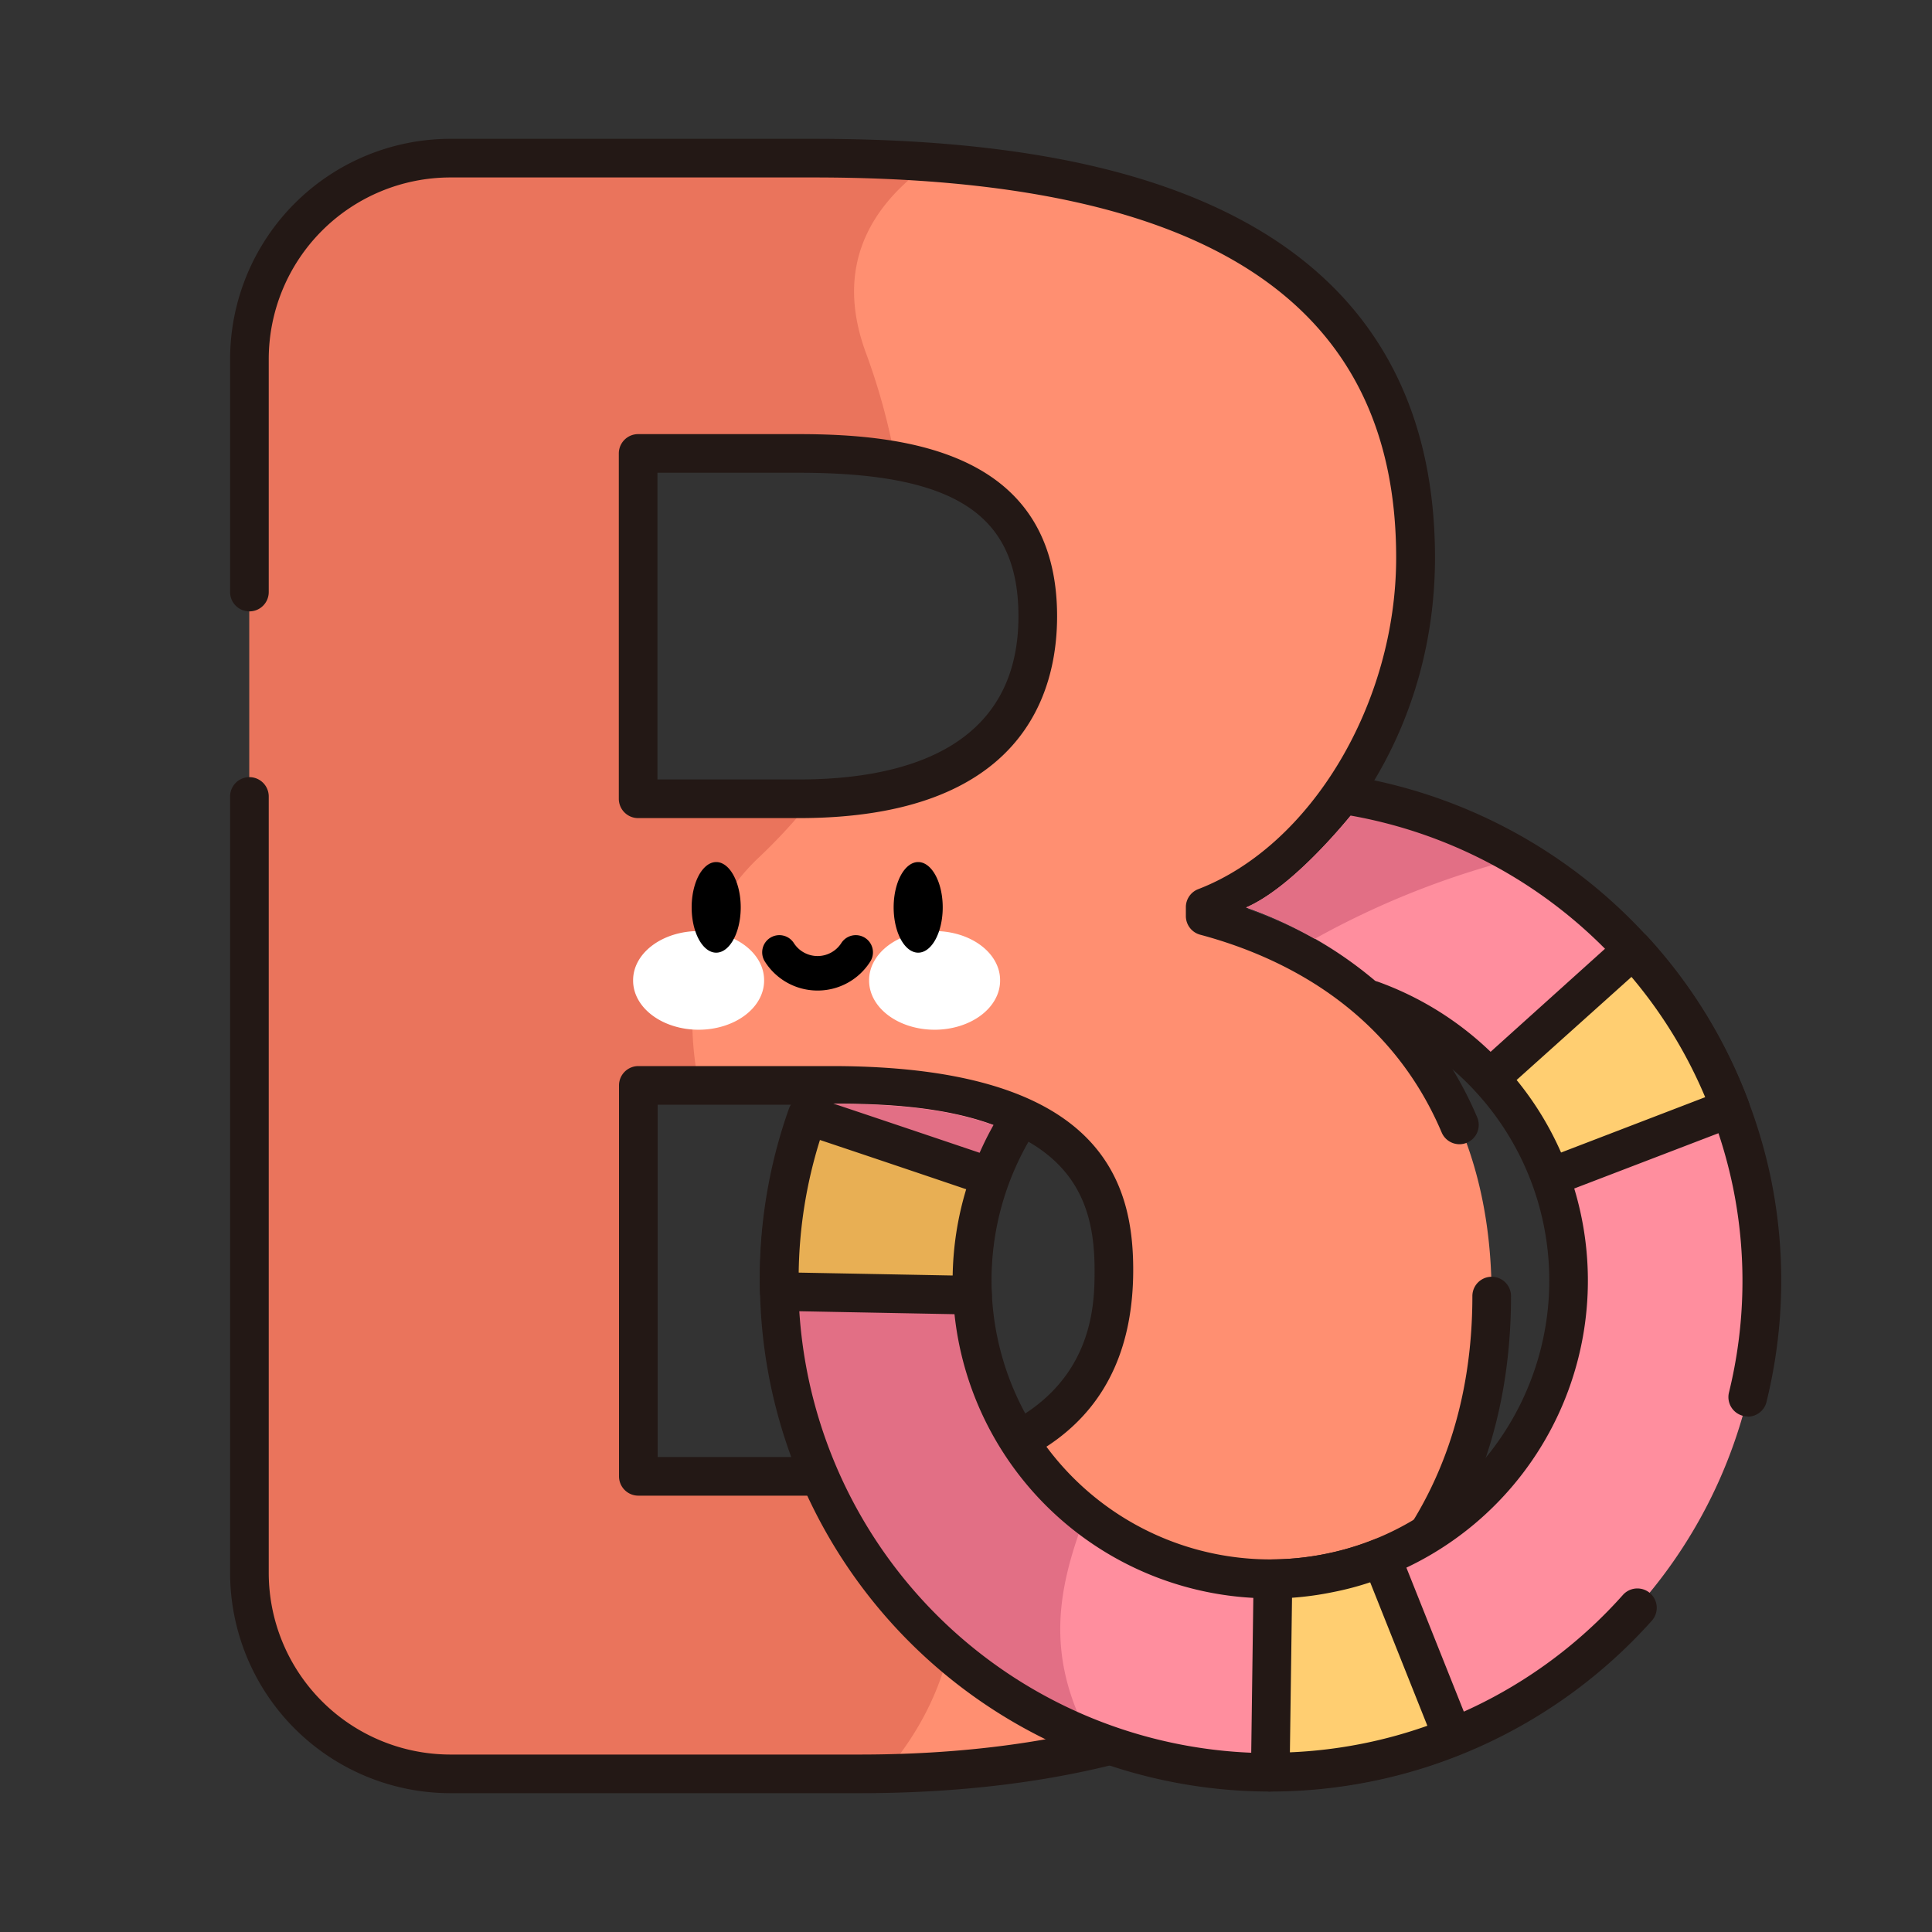
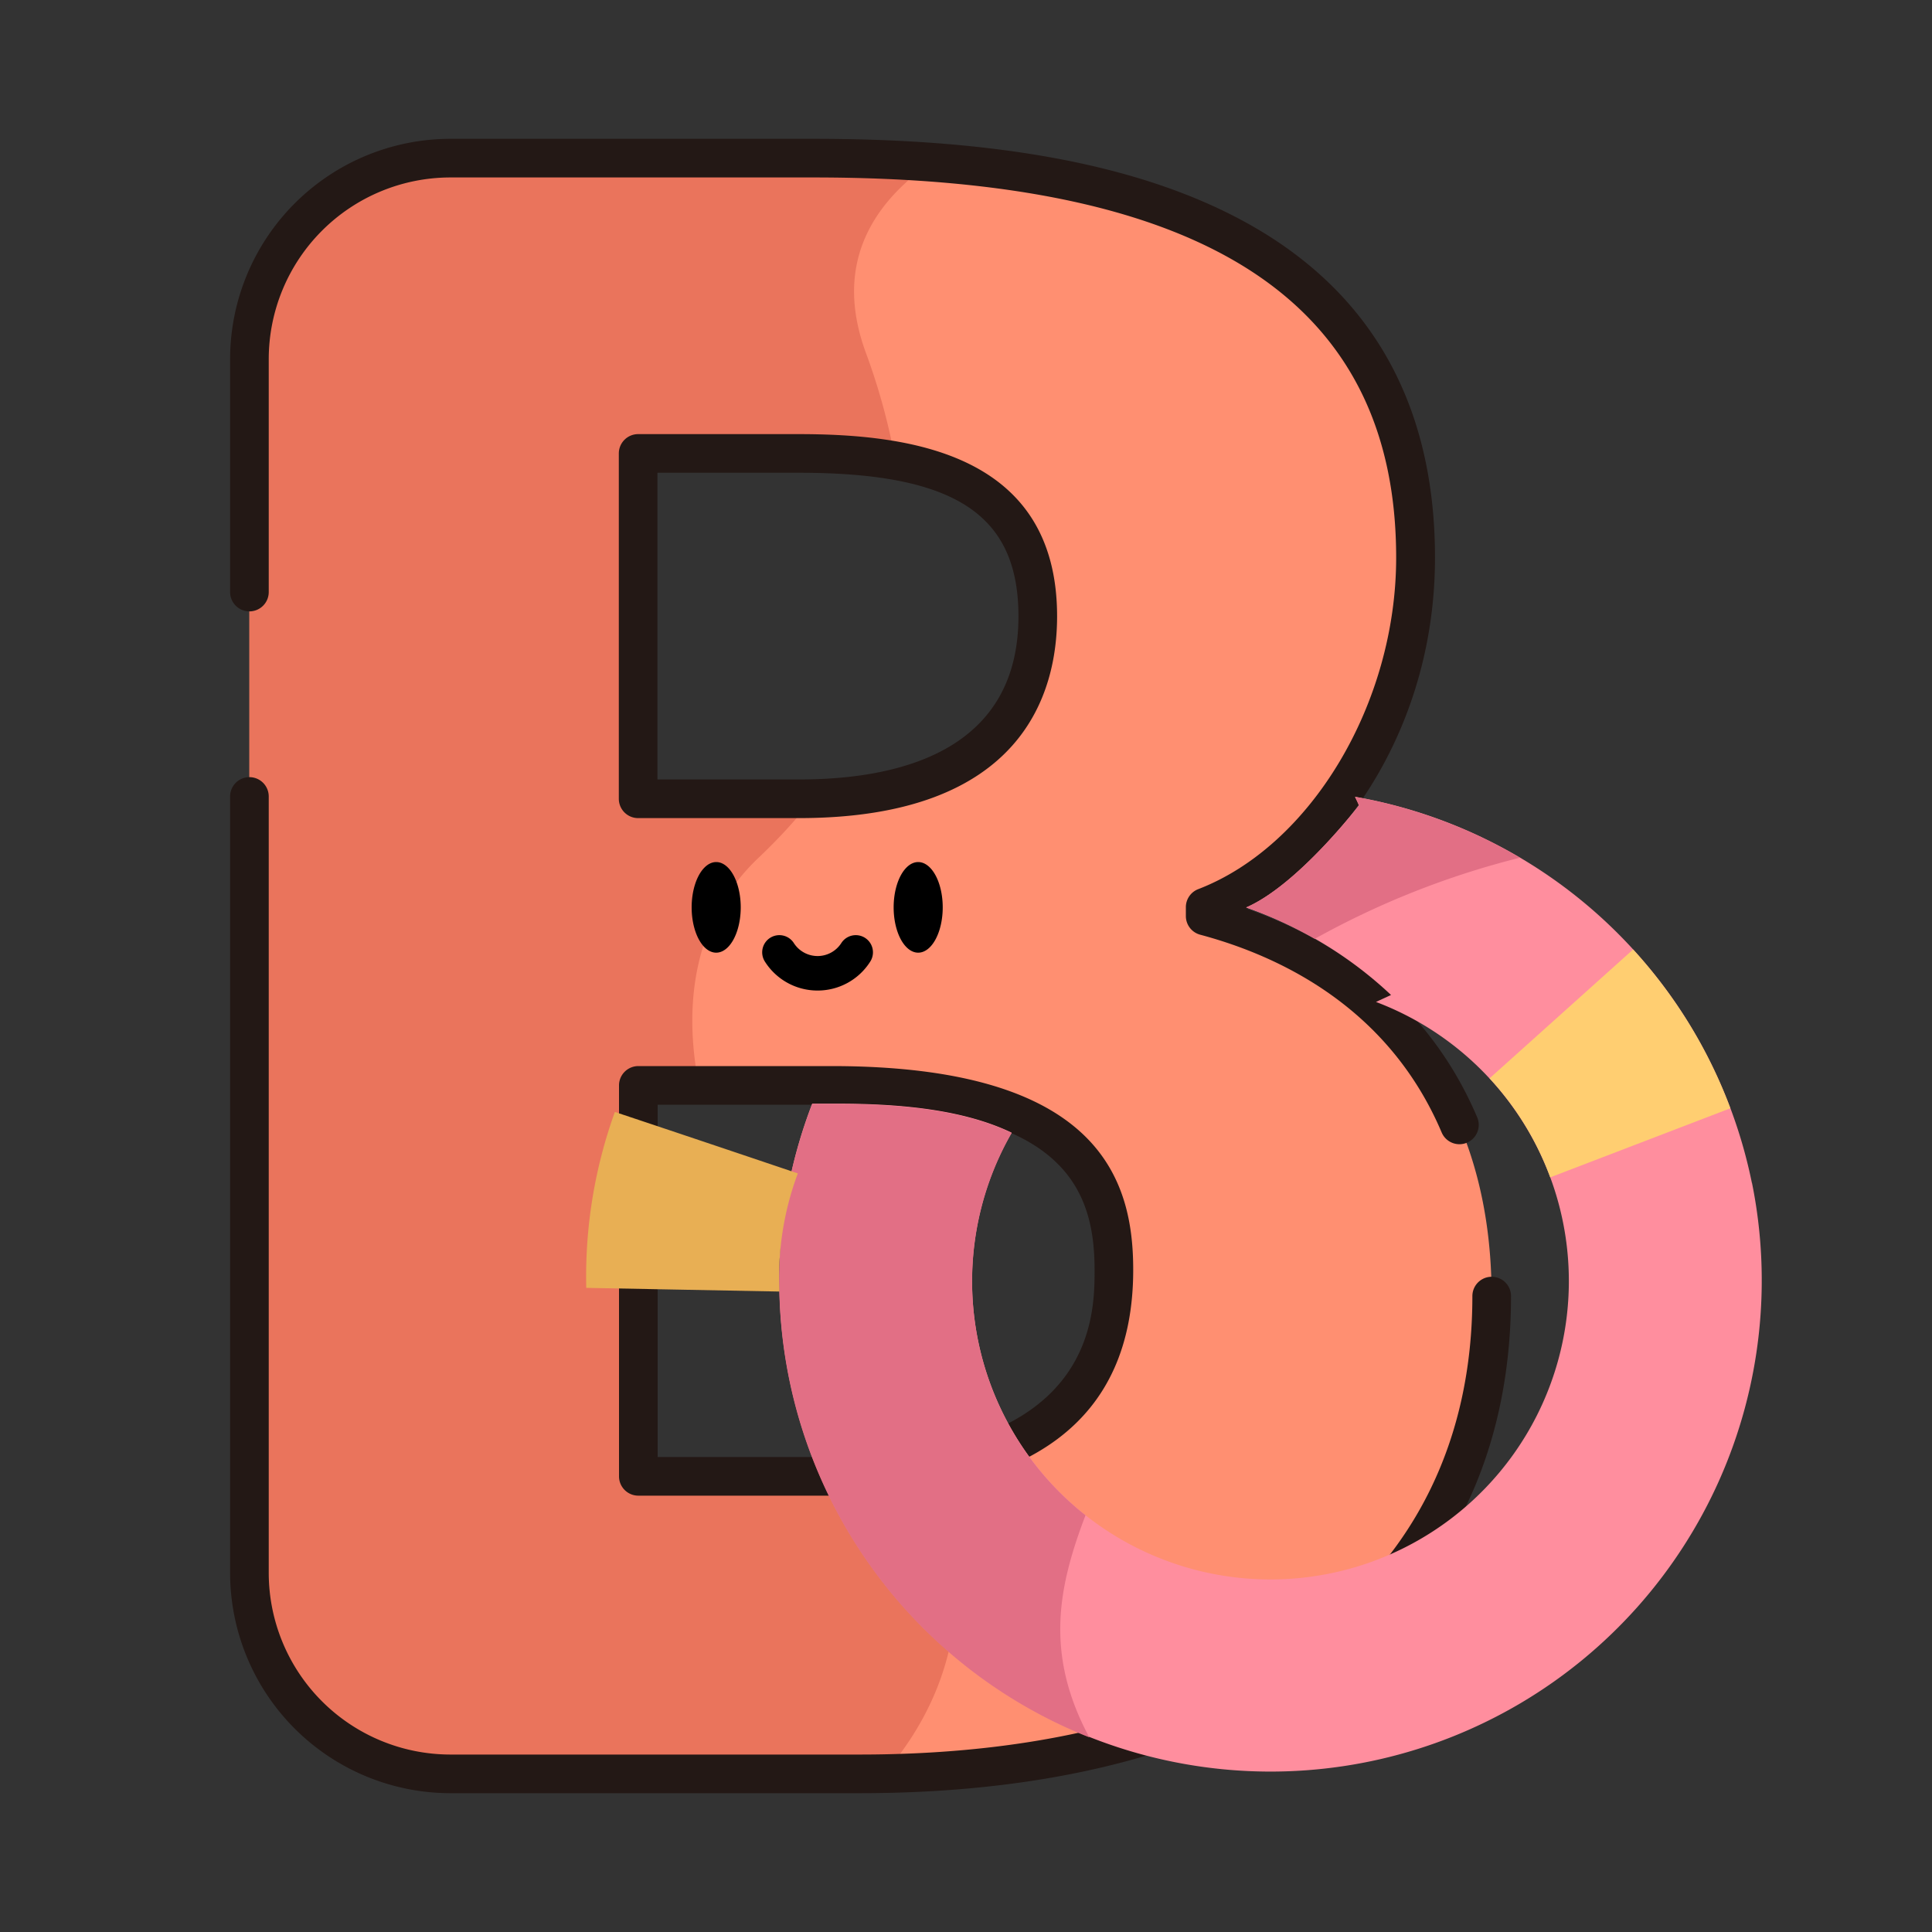
<svg xmlns="http://www.w3.org/2000/svg" t="1741627868626" class="icon" viewBox="0 0 1024 1024" version="1.1" p-id="3940" width="56" height="56">
  <rect x="0" y="0" width="1024" height="1024" fill="#333333" stroke="none" />
  <path d="M132.198 190.31a106.496 106.496 0 0 1 106.496-106.496h192.768c177.254 0 318.874 47.206 318.874 211.763 0 75.981-42.598 158.72-111.667 185.344v4.608c86.323 23.04 151.91 87.501 151.91 201.421 0 174.95-148.48 253.235-334.95 253.235H238.694a106.496 106.496 0 0 1-106.496-106.496zM423.424 423.373c87.45 0 126.618-37.99 126.618-96.717 0-60.979-40.294-86.323-126.618-86.323H338.227v183.04z m17.254 359.117c98.97 0 149.658-35.84 149.658-109.363 0-70.195-49.51-97.843-149.658-97.843h-102.4v207.206z" fill="#FF8F71" p-id="3941" />
  <path d="M468.736 940.032c46.643-54.221 44.186-113.971 26.01-161.997a303.309 303.309 0 0 1-54.067 4.454h-102.4v-207.206h32.205c-8.55-42.701-2.97-87.91 31.642-120.73a296.96 296.96 0 0 0 28.774-31.386H338.227V240.333H423.424a289.382 289.382 0 0 1 51.2 4.045 342.272 342.272 0 0 0-15.821-57.754c-17.306-47.462 4.454-79.462 34.918-100.659q-30.106-2.15-62.106-2.15H238.694a106.496 106.496 0 0 0-106.496 106.496v643.379a106.496 106.496 0 0 0 106.496 106.496H455.68c4.352 0 8.704-0.051 13.056-0.154z" fill="#EA745C" p-id="3942" />
  <path d="M455.68 950.426H238.694a116.89 116.89 0 0 1-116.736-116.736V422.144a10.24 10.24 0 0 1 20.48 0v411.546a96.358 96.358 0 0 0 96.256 96.256H455.68c203.315 0 324.71-90.829 324.71-242.995a10.24 10.24 0 0 1 20.48 0c-0.051 164.966-129.075 263.475-345.19 263.475z m-14.95-157.696h-102.4a10.24 10.24 0 0 1-10.24-10.24v-207.206a10.24 10.24 0 0 1 10.24-10.24h102.4c143.36 0 159.898 61.44 159.898 108.083-0.051 79.514-53.862 119.603-159.949 119.603z m-92.16-20.48h92.16c139.418 0 139.418-74.598 139.418-99.123 0-43.315-16.589-87.603-139.418-87.603h-92.16z m424.96-165.786a10.24 10.24 0 0 1-9.421-6.246c-27.955-65.843-85.094-93.338-128-104.806a10.24 10.24 0 0 1-7.578-9.882v-4.608a10.24 10.24 0 0 1 6.349-9.574c59.904-22.938 105.114-98.509 105.114-175.77 0-135.629-100.966-201.523-308.634-201.523H238.694a96.358 96.358 0 0 0-96.256 96.256v123.494a10.24 10.24 0 0 1-20.48 0V190.31a116.89 116.89 0 0 1 116.736-116.736h192.768c100.966 0 176.486 14.848 230.912 45.466 65.126 36.659 98.202 96.051 98.202 176.538 0 87.859-47.616 156.467-99.686 186.061 57.856 20.48 99.84 58.214 122.061 110.592a10.24 10.24 0 0 1-5.427 13.414 10.24 10.24 0 0 1-3.994 0.819zM423.424 433.613H338.227a10.24 10.24 0 0 1-10.24-10.24V240.333a10.24 10.24 0 0 1 10.24-10.24H423.424c58.726 0 136.858 10.24 136.858 96.563 0 39.936-17.562 106.957-136.858 106.957z m-74.957-20.48H423.424c53.094 0 116.378-15.002 116.378-86.477 0-54.016-33.741-76.083-116.378-76.083H348.467z" fill="#231815" p-id="3943" />
  <path d="M928.563 627.098a260.506 260.506 0 0 0-210.432-204.8l2.15 4.506s-32.307 42.24-59.802 54.17a213.862 213.862 0 0 1 76.8 46.387l-7.987 3.686a158.157 158.157 0 1 1-193.126 69.274c-25.088-12.032-57.907-15.36-92.16-15.36h-13.517a260.352 260.352 0 1 0 498.074 41.882z" fill="#FF8E9E" p-id="3944" />
  <path d="M577.382 920.883c-23.962-44.595-16.282-80.282-2.048-117.76a157.901 157.901 0 0 1-39.117-202.598c-25.088-12.032-57.907-15.36-92.16-15.36h-13.568a260.198 260.198 0 0 0 146.893 335.667zM720.282 426.906s-32.307 42.138-59.802 54.067a228.813 228.813 0 0 1 36.352 16.64 445.44 445.44 0 0 1 108.749-43.008 260.813 260.813 0 0 0-87.04-32.205z" fill="#E26F85" p-id="3945" />
-   <path d="M673.28 949.555a270.643 270.643 0 0 1-249.498-375.194 10.24 10.24 0 1 1 18.842 7.885A250.163 250.163 0 0 0 860.16 845.363a10.24 10.24 0 0 1 15.36 13.619 271.36 271.36 0 0 1-202.086 90.573z m0-102.4a168.346 168.346 0 0 1-141.773-259.072 10.24 10.24 0 1 1 17.254 11.059 147.814 147.814 0 1 0 174.848-59.443 10.24 10.24 0 1 1 7.014-19.251 168.397 168.397 0 0 1-57.344 326.707z m253.082-96.41a10.24 10.24 0 0 1-2.458-0.307 10.24 10.24 0 0 1-7.526-12.339 248.013 248.013 0 0 0 2.099-109.056 251.802 251.802 0 0 0-203.418-196.915l-3.533-0.563a10.24 10.24 0 0 1 3.123-20.48l3.84 0.614a272.435 272.435 0 0 1 220.16 213.094 268.954 268.954 0 0 1-2.253 117.76 10.24 10.24 0 0 1-9.984 8.294z" fill="#231815" p-id="3946" />
-   <path d="M769.946 920.678L732.16 825.702a153.6 153.6 0 0 1-27.238 8.141 159.539 159.539 0 0 1-30.106 3.174l-1.434 102.4a262.605 262.605 0 0 0 96.666-18.637z" fill="#FFCE71" p-id="3947" />
-   <path d="M413.133 684.544l102.4 1.946a156.774 156.774 0 0 1 9.728-62.618c-35.021-11.827-70.656-23.808-96.973-32.563a257.331 257.331 0 0 0-15.155 93.235z" fill="#E8AF54" p-id="3948" />
+   <path d="M413.133 684.544a156.774 156.774 0 0 1 9.728-62.618c-35.021-11.827-70.656-23.808-96.973-32.563a257.331 257.331 0 0 0-15.155 93.235z" fill="#E8AF54" p-id="3948" />
  <path d="M865.587 503.245l-76.083 68.301a157.491 157.491 0 0 1 32.154 52.48l95.488-36.608a258.406 258.406 0 0 0-51.558-84.173z" fill="#FFCE71" p-id="3949" />
-   <path d="M673.28 949.555a10.24 10.24 0 0 1-7.27-3.072 10.24 10.24 0 0 1-2.97-7.322l1.382-102.4a10.24 10.24 0 0 1 10.24-10.24 147.661 147.661 0 0 0 28.16-2.97 145.306 145.306 0 0 0 25.6-7.629 10.24 10.24 0 0 1 13.312 5.734l37.888 94.976a10.24 10.24 0 0 1 0 7.834 10.24 10.24 0 0 1-5.632 5.427 266.24 266.24 0 0 1-46.541 13.926 269.056 269.056 0 0 1-53.914 5.478z m11.52-102.707l-1.126 81.92a250.419 250.419 0 0 0 39.475-4.813 247.296 247.296 0 0 0 33.382-9.267l-30.31-76.032a156.774 156.774 0 0 1-19.354 5.12 166.861 166.861 0 0 1-22.067 3.072zM515.43 696.73l-102.4-1.946a10.24 10.24 0 0 1-10.24-10.24 268.442 268.442 0 0 1 15.36-96.922 10.24 10.24 0 0 1 12.902-6.246c26.317 8.755 62.003 20.787 97.024 32.614a10.24 10.24 0 0 1 5.939 5.12 10.24 10.24 0 0 1 0.358 7.987 145.715 145.715 0 0 0-8.704 58.982 10.24 10.24 0 0 1-2.918 7.629 10.24 10.24 0 0 1-7.322 3.021z m-92.16-22.221l81.664 1.536a167.117 167.117 0 0 1 7.168-45.722c-27.648-9.37-55.142-18.637-77.517-26.112a245.76 245.76 0 0 0-11.264 70.298zM821.658 634.266a10.24 10.24 0 0 1-4.198-0.922 10.24 10.24 0 0 1-5.12-5.786 146.125 146.125 0 0 0-30.106-49.05 10.24 10.24 0 0 1 0.666-14.592l75.827-68.301a10.24 10.24 0 0 1 14.387 0.717A266.701 266.701 0 0 1 926.72 583.68a10.24 10.24 0 0 1-5.888 13.107l-95.488 36.608a10.24 10.24 0 0 1-3.686 0.87zM803.84 572.416a166.4 166.4 0 0 1 23.552 38.451l76.39-29.338a246.426 246.426 0 0 0-39.066-63.744z" fill="#231815" p-id="3950" />
-   <path d="M335.565 519.629a34.714 26.01 0 1 0 69.427 0 34.714 26.01 0 1 0-69.427 0Z" fill="#FFFFFF" p-id="3951" />
-   <path d="M460.646 519.629a34.714 26.01 0 1 0 69.427 0 34.714 26.01 0 1 0-69.427 0Z" fill="#FFFFFF" p-id="3952" />
  <path d="M366.592 480.922a24.013 13.005 90 1 0 26.01 0 24.013 13.005 90 1 0-26.01 0Z" p-id="3953" />
  <path d="M473.651 480.922a24.013 13.005 90 1 0 26.01 0 24.013 13.005 90 1 0-26.01 0Z" p-id="3954" />
  <path d="M433.152 525.005a32.973 32.973 0 0 1-27.75-15.36 9.011 9.011 0 1 1 15.36-9.779 14.95 14.95 0 0 0 25.139 0 9.011 9.011 0 1 1 15.36 9.779 32.973 32.973 0 0 1-28.109 15.36z" p-id="3955" />
</svg>